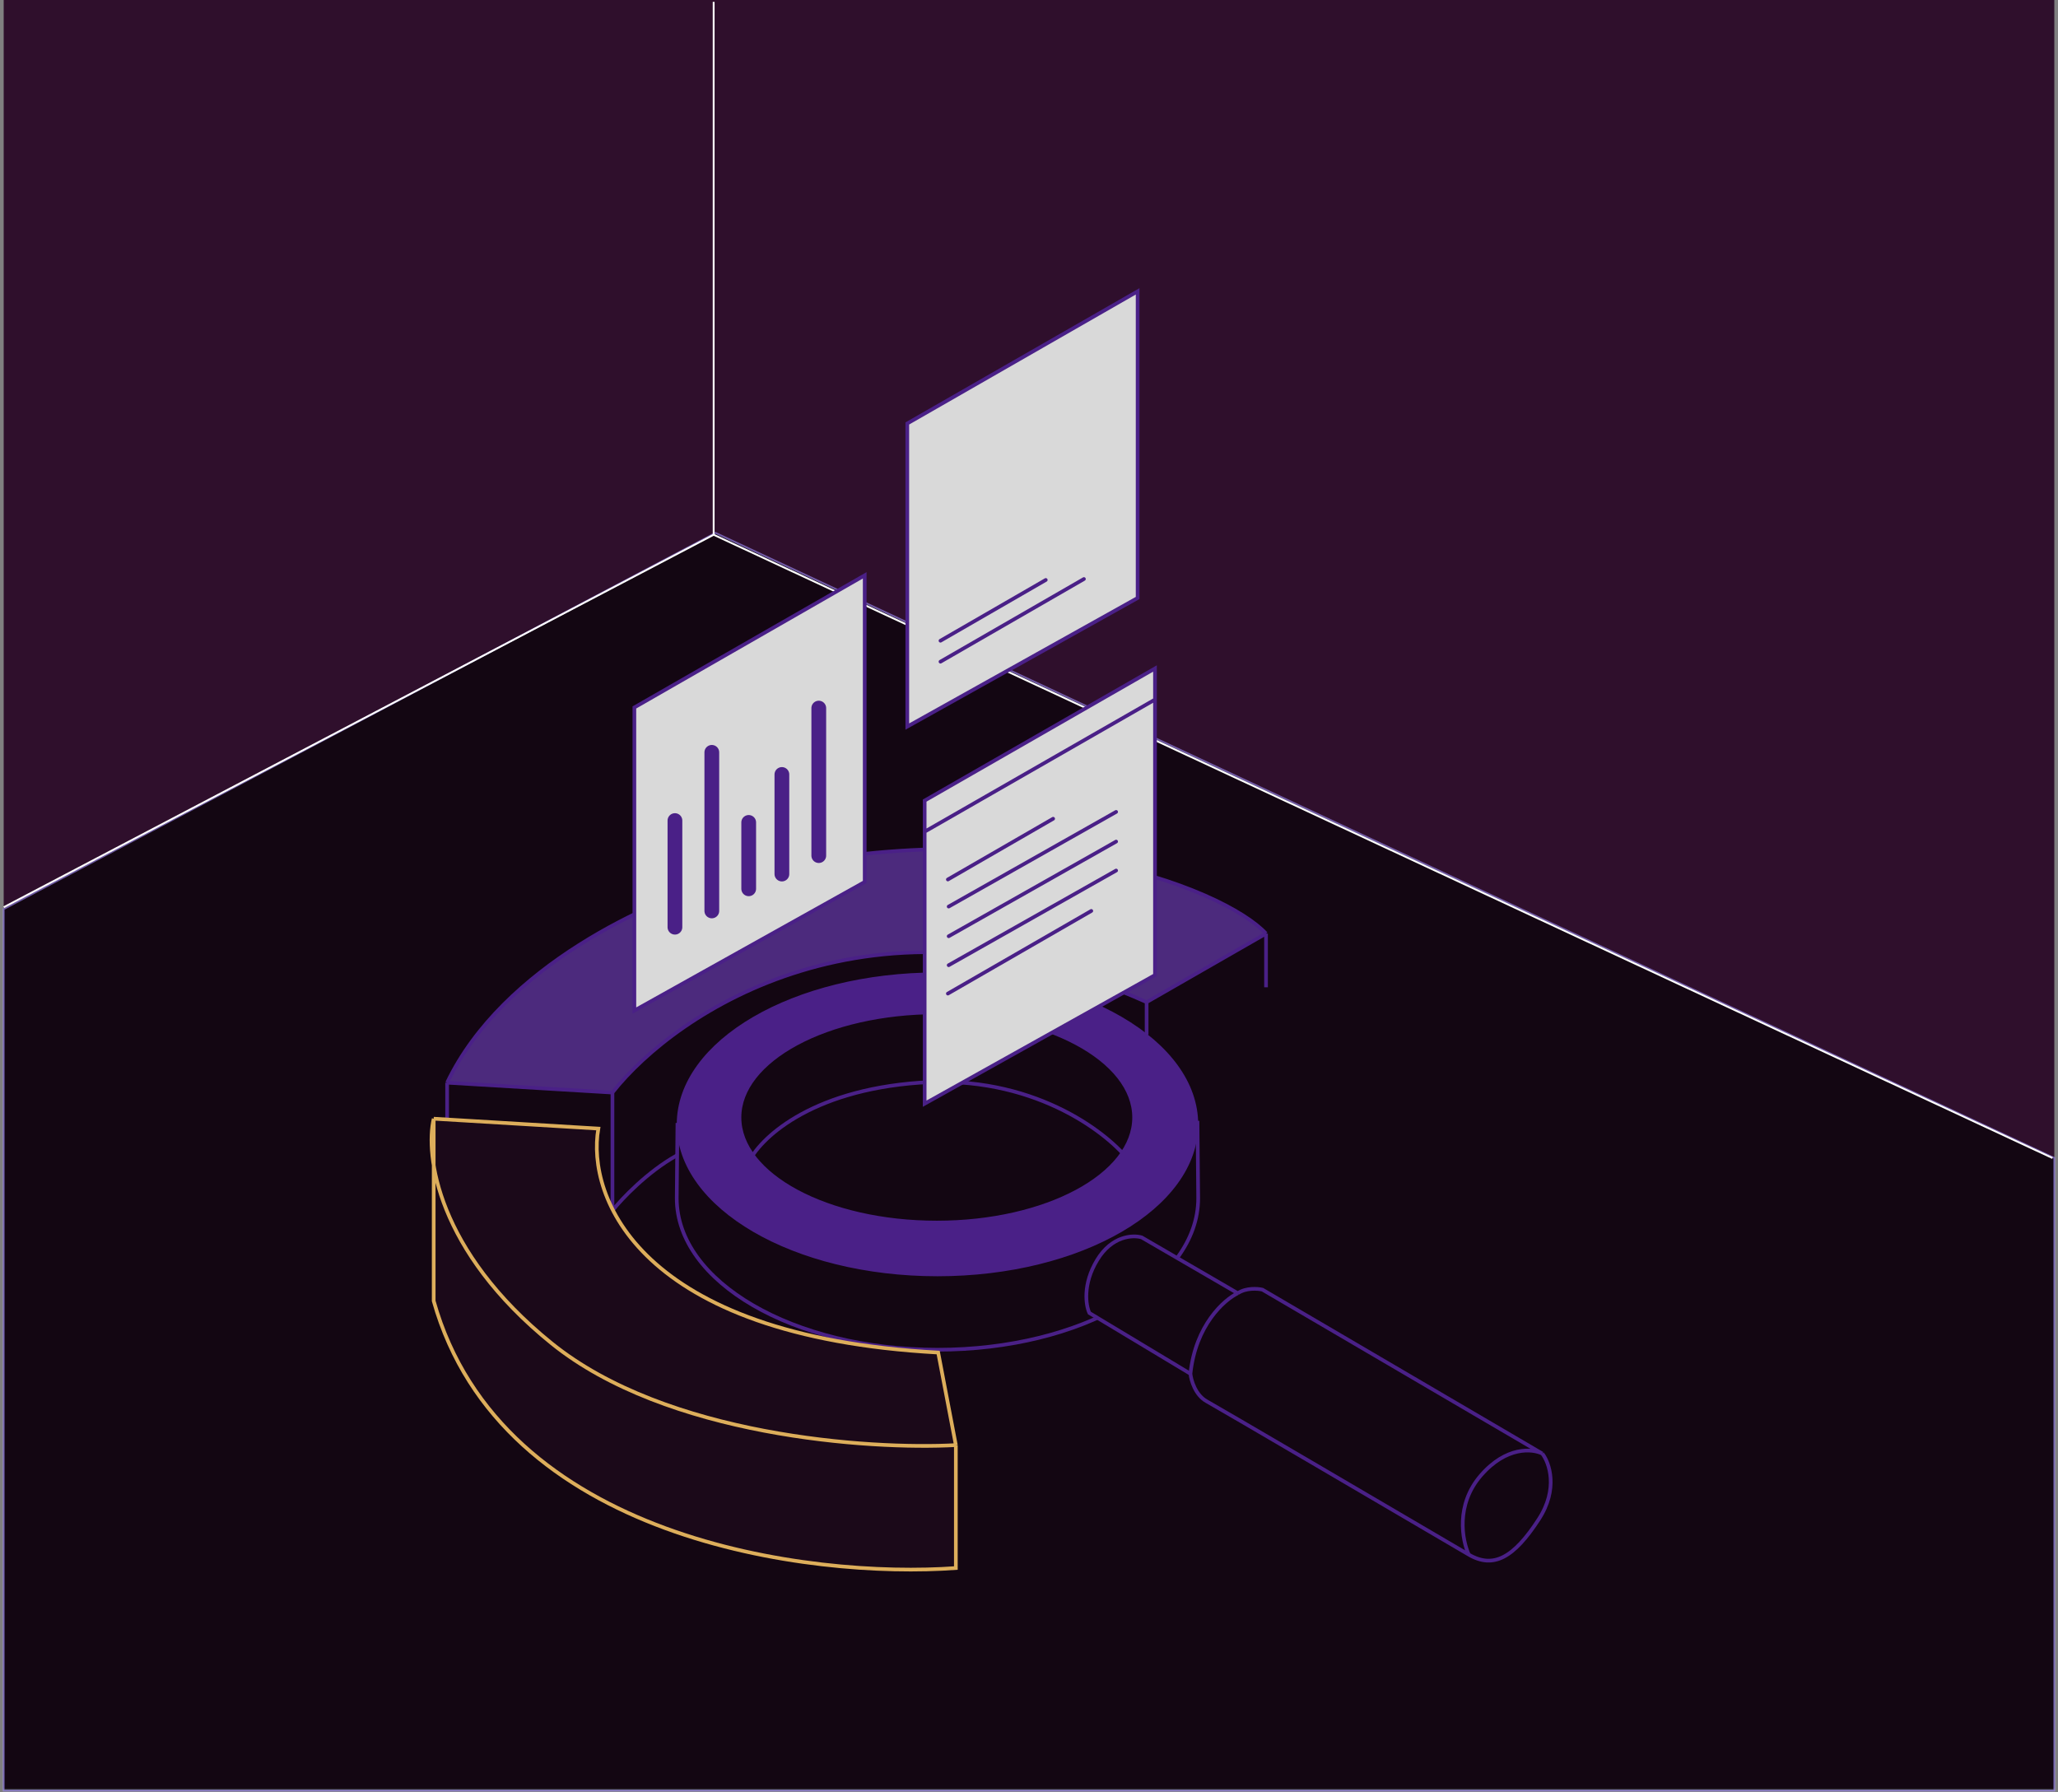
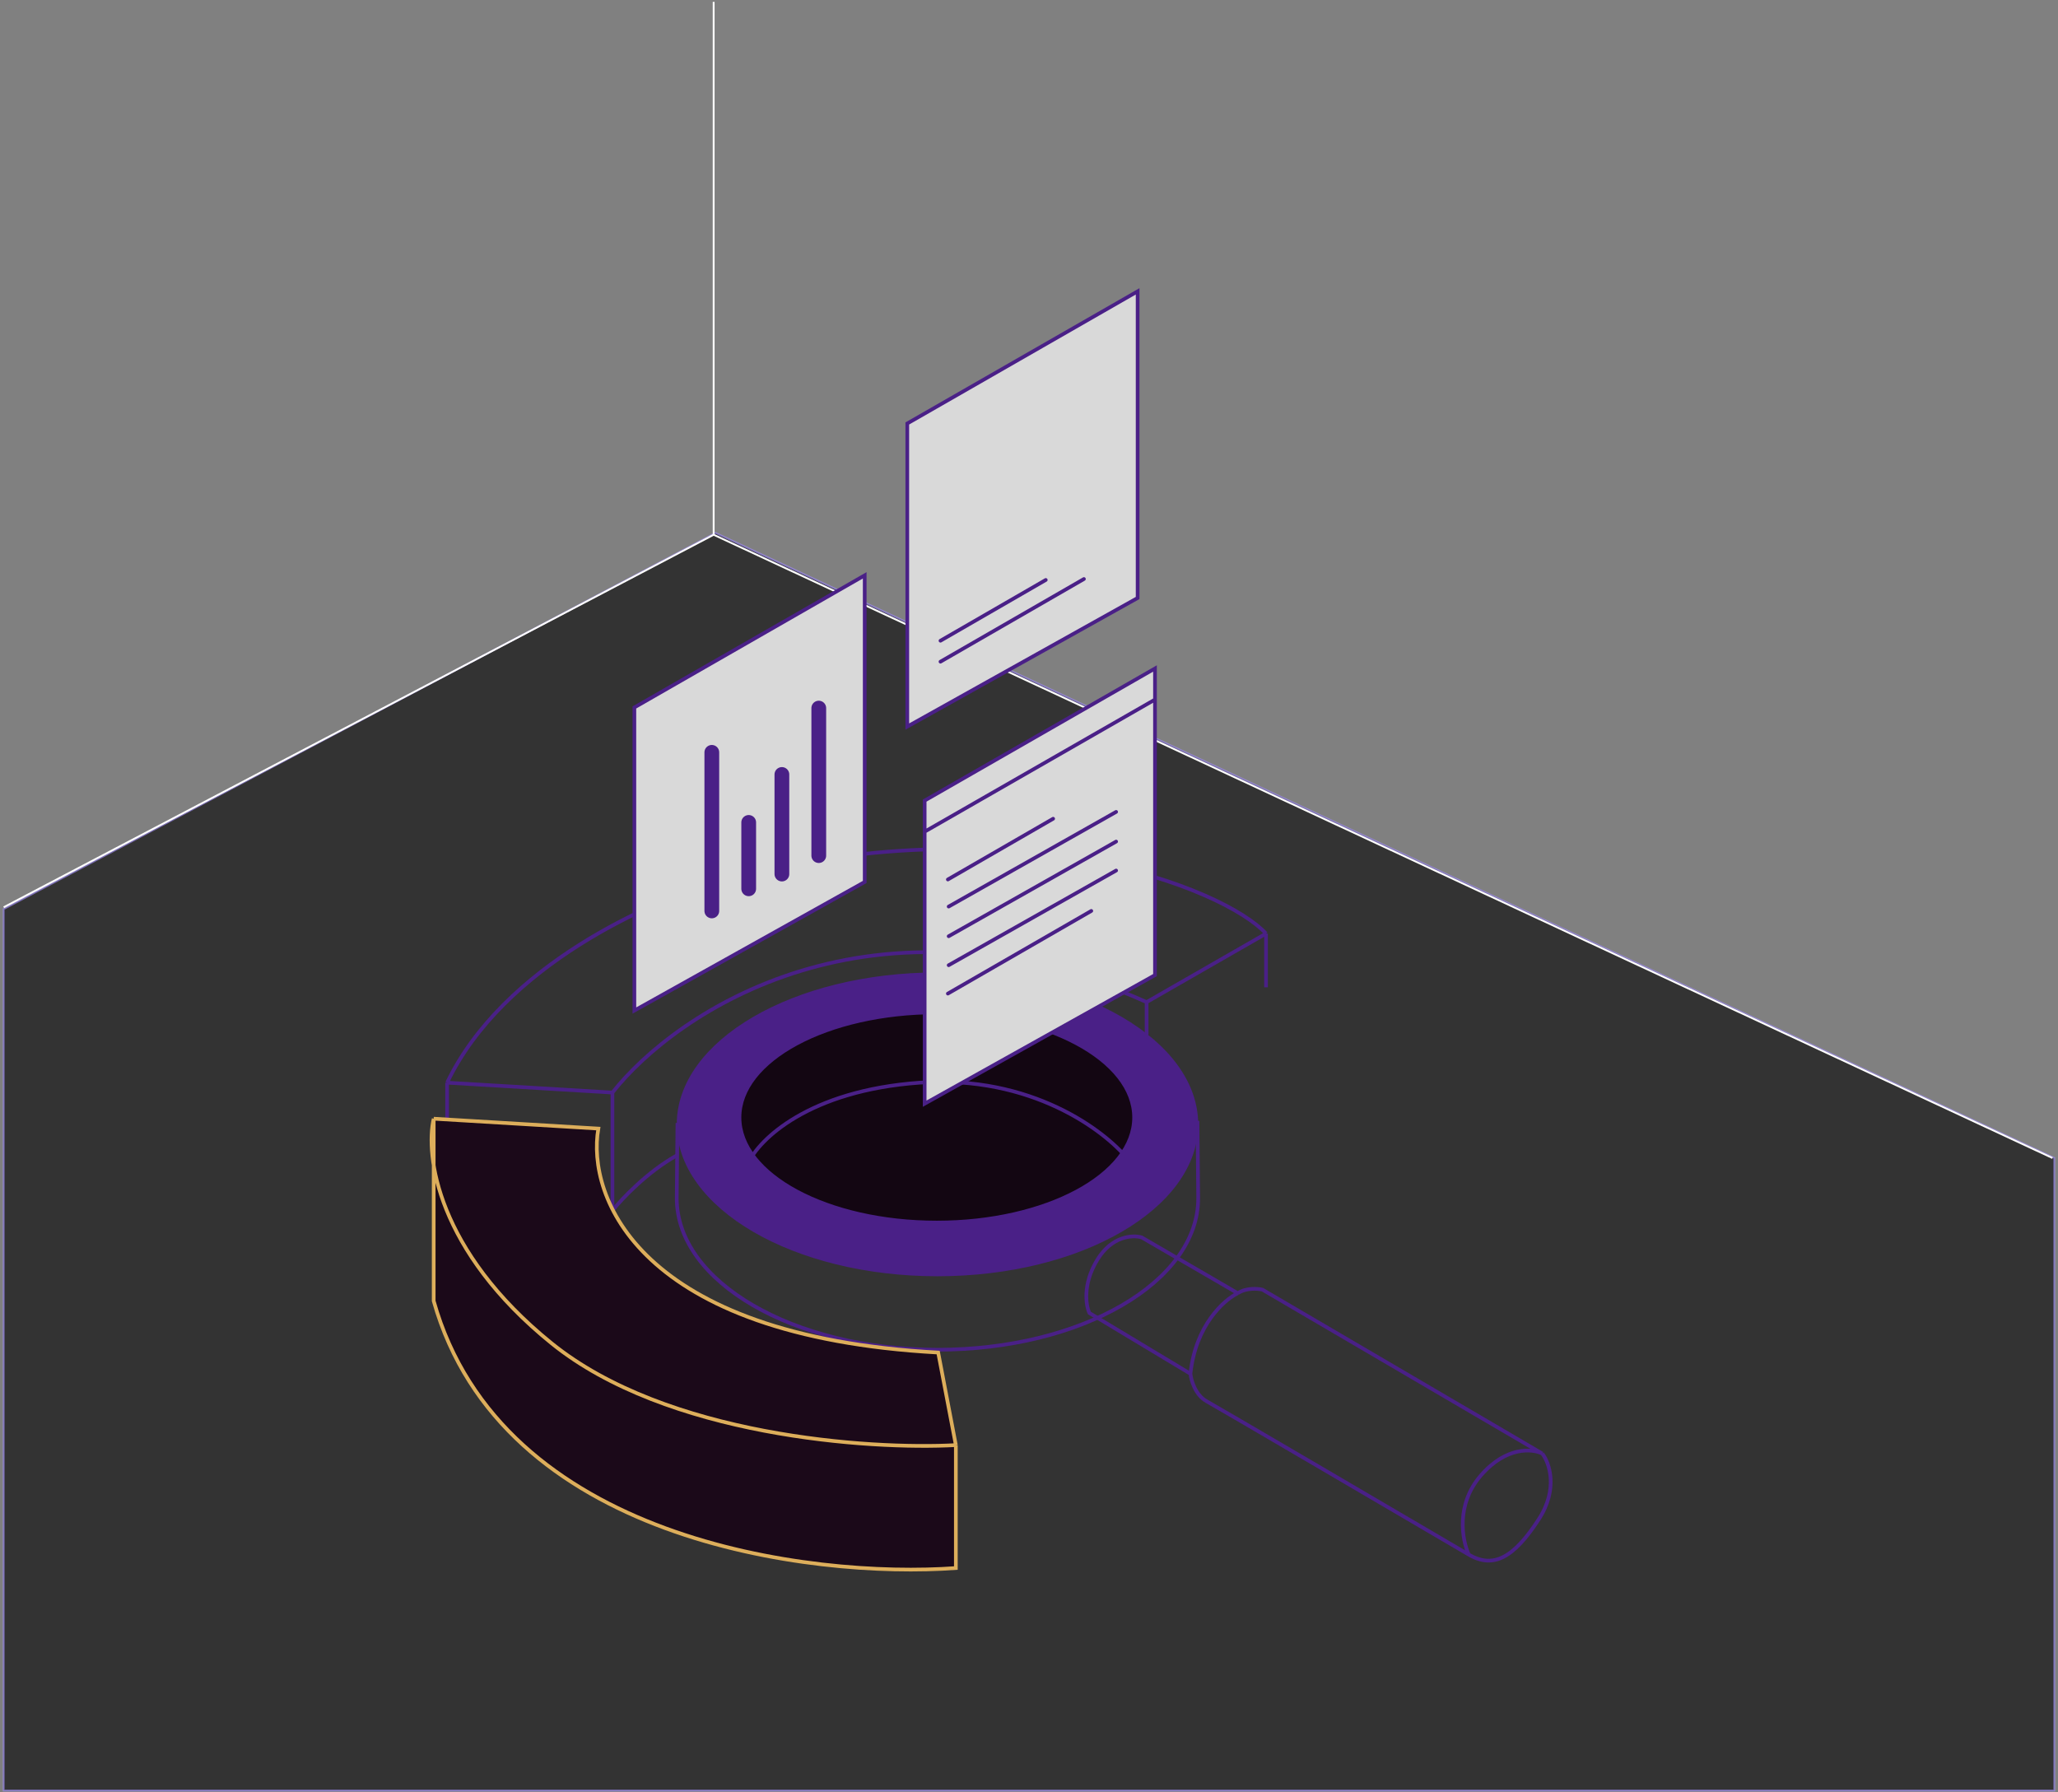
<svg xmlns="http://www.w3.org/2000/svg" width="558" height="486" viewBox="0 0 558 486" fill="none">
  <rect x="0" y="0" width="558" height="486" fill="#808080" stroke="none" />
-   <rect width="556" height="485" transform="matrix(-1 0 0 1 557 0)" fill="#2F0F2C" />
  <path opacity="0.6" d="M194 144.5L1 246.5V485.5H557V314L194 144.5Z" fill="black" stroke="#A28EFC" stroke-width="0.5" />
  <path d="M1 246L193.5 145M193.5 145V0.5M193.5 145L556.5 314" stroke="white" stroke-width="0.5" />
-   <path d="M166.059 296.25L121.23 293.568C136.403 261.843 176.851 243.95 195.179 238.969C274.491 217.413 332.092 240.948 343.267 253.145L310.891 271.728C236.713 238.471 183.429 274.219 166.059 296.25Z" fill="#4C2A7D" />
  <path d="M121.23 303.53V293.568M121.23 293.568L166.059 296.25M121.23 293.568C136.403 261.843 176.851 243.95 195.179 238.969C274.491 217.413 332.092 240.948 343.267 253.145M166.059 296.25V328.243C168.55 325.114 175.523 317.745 183.493 313.3M166.059 296.25C183.429 274.219 236.713 238.471 310.891 271.728M310.891 271.728L343.267 253.145M310.891 271.728V280.541M343.267 253.145V267.705" stroke="#4A2087" />
  <path d="M324.375 304.871C324.375 315.993 316.634 326.155 303.919 333.564C291.215 340.966 273.632 345.56 254.184 345.56C234.735 345.56 217.153 340.966 204.449 333.564C191.733 326.155 183.992 315.993 183.992 304.871C183.992 293.749 191.733 283.587 204.449 276.178C217.153 268.776 234.735 264.182 254.184 264.182C273.632 264.182 291.215 268.776 303.919 276.178C316.634 283.587 324.375 293.749 324.375 304.871Z" fill="#4A2087" stroke="#4A2087" />
  <path d="M307.5 303C307.5 310.735 301.654 317.853 291.947 323.066C282.261 328.267 268.846 331.5 254 331.5C239.154 331.5 225.739 328.267 216.053 323.066C206.346 317.853 200.5 310.735 200.5 303C200.5 295.265 206.346 288.147 216.053 282.934C225.739 277.733 239.154 274.5 254 274.5C268.846 274.5 282.261 277.733 291.947 282.934C301.654 288.147 307.5 295.265 307.5 303Z" fill="#130612" stroke="#4A2087" />
  <path d="M183.684 304.488L183.492 324.92C183.492 347.599 215.142 365.984 254.184 365.984C293.226 365.984 324.875 347.599 324.875 324.92L324.684 303.913" stroke="#4A2087" />
  <path d="M202.844 315.408C205.781 309.022 219.204 295.714 249.397 293.568C279.589 291.422 299.654 306.595 305.912 314.45" stroke="#4A2087" />
-   <path d="M322.77 372.497L295.375 356.022C294.417 353.978 293.497 348.244 297.482 341.654C301.467 335.063 307.188 334.821 309.551 335.523L335.606 350.658C337.904 349.144 341.034 349.388 342.311 349.7L418.175 394.145C420.091 396.636 422.581 403.686 417.217 411.962C410.512 422.307 404.956 425.475 398.251 421.541C375.837 408.386 330.241 381.655 327.176 379.969C324.111 378.283 322.962 374.285 322.77 372.497Z" fill="#130612" />
  <path d="M322.77 372.497L295.375 356.022C294.417 353.978 293.497 348.244 297.482 341.654C301.467 335.063 307.188 334.821 309.551 335.523L335.606 350.658M322.77 372.497C324.149 359.317 331.902 352.446 335.606 350.658M322.77 372.497C322.962 374.285 324.111 378.283 327.176 379.969C330.241 381.655 375.837 408.386 398.251 421.541M335.606 350.658C337.904 349.144 341.034 349.388 342.311 349.7L418.175 394.145M398.251 421.541C396.463 417.709 394.611 408.054 401.508 400.084C408.404 392.115 415.493 392.804 418.175 394.145M398.251 421.541C404.956 425.475 410.512 422.307 417.217 411.962C422.581 403.686 420.091 396.636 418.175 394.145" stroke="#4A2087" />
  <path d="M250.707 217.082L313.161 181.257V189.686V264.401L250.707 299.268V225.511V217.082Z" fill="#D9D9D9" />
  <path d="M250.707 225.511V217.082L313.161 181.257V189.686M250.707 225.511V299.268L313.161 264.401V189.686M250.707 225.511L313.161 189.686" stroke="#4A2087" />
  <path d="M257 238.476L285.545 222" stroke="#4A2087" stroke-linecap="round" stroke-linejoin="round" />
  <path d="M257.219 245.818L302.622 220.147M257.219 253.864L302.622 228.193M257.219 261.719L302.622 236.048" stroke="#4A2087" stroke-linecap="round" stroke-linejoin="round" />
  <path d="M295.89 247L257 269.414" stroke="#4A2087" stroke-linecap="round" stroke-linejoin="round" />
  <path d="M172 191.825L234.454 156V164.429V239.144L172 274.011V200.254V191.825Z" fill="#D9D9D9" stroke="#4A2087" />
-   <path d="M183 222.5V251.414" stroke="#4A2087" stroke-width="4" stroke-linecap="round" stroke-linejoin="round" />
  <path d="M203 223L203 241" stroke="#4A2087" stroke-width="4" stroke-linecap="round" stroke-linejoin="round" />
  <path d="M212 210L212 237" stroke="#4A2087" stroke-width="4" stroke-linecap="round" stroke-linejoin="round" />
  <path d="M222 192L222 232" stroke="#4A2087" stroke-width="4" stroke-linecap="round" stroke-linejoin="round" />
  <path d="M193 204L193 247" stroke="#4A2087" stroke-width="4" stroke-linecap="round" stroke-linejoin="round" />
  <path d="M246 114.825L308.454 79V87.429V162.144L246 197.011V123.254V114.825Z" fill="#D9D9D9" stroke="#4A2087" />
  <path d="M255 173.732L283.545 157.257" stroke="#4A2087" stroke-linecap="round" stroke-linejoin="round" />
  <path d="M293.89 157L255 179.414" stroke="#4A2087" stroke-linecap="round" stroke-linejoin="round" />
  <path d="M254.376 366.75L259.166 391.846V425.181C219.573 428.054 135.829 417.594 117.591 352.765V315.984C116.707 310.635 116.905 306.27 117.591 303.338L162.228 306.02C159.035 324.412 172.995 362.305 254.376 366.75Z" fill="#1B0919" />
  <path d="M259.166 391.846L254.376 366.75C172.995 362.305 159.035 324.412 162.228 306.02L117.591 303.338M259.166 391.846C235.602 393.124 180.696 389.394 149.584 364.26C118.472 339.125 115.292 313.173 117.591 303.338M259.166 391.846V425.181C219.573 428.054 135.829 417.594 117.591 352.765V303.338" stroke="#DDAE5B" />
</svg>